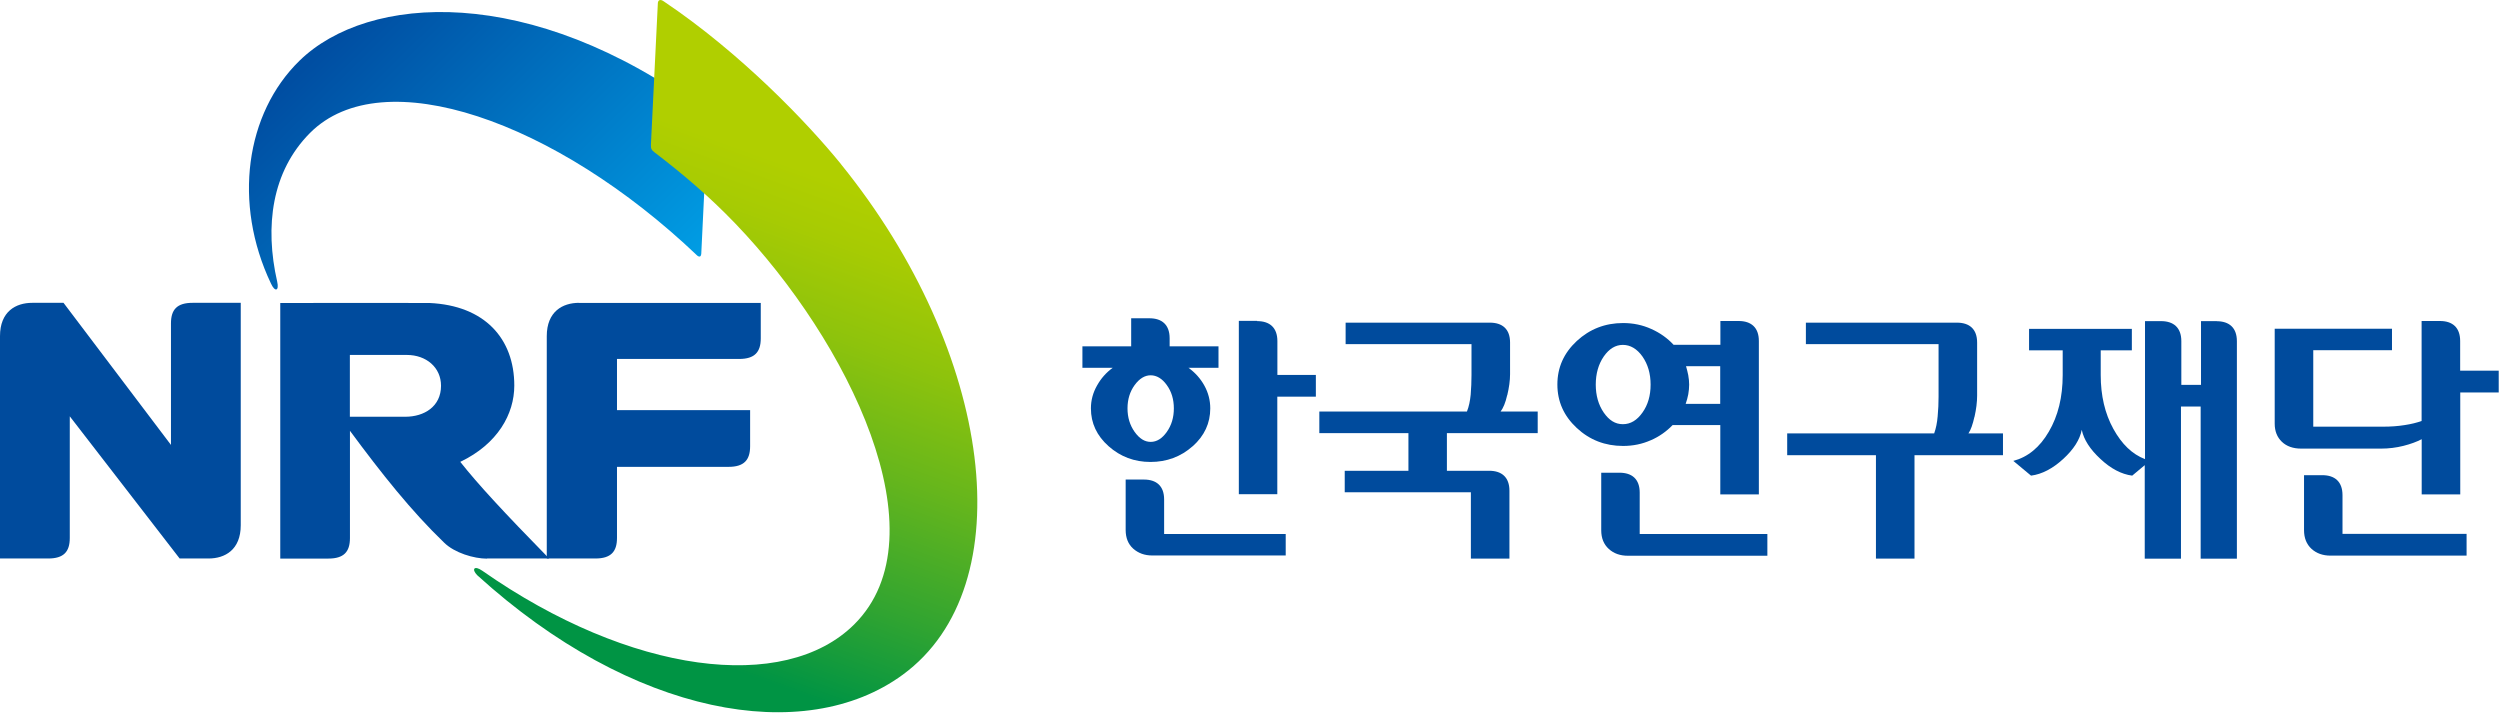
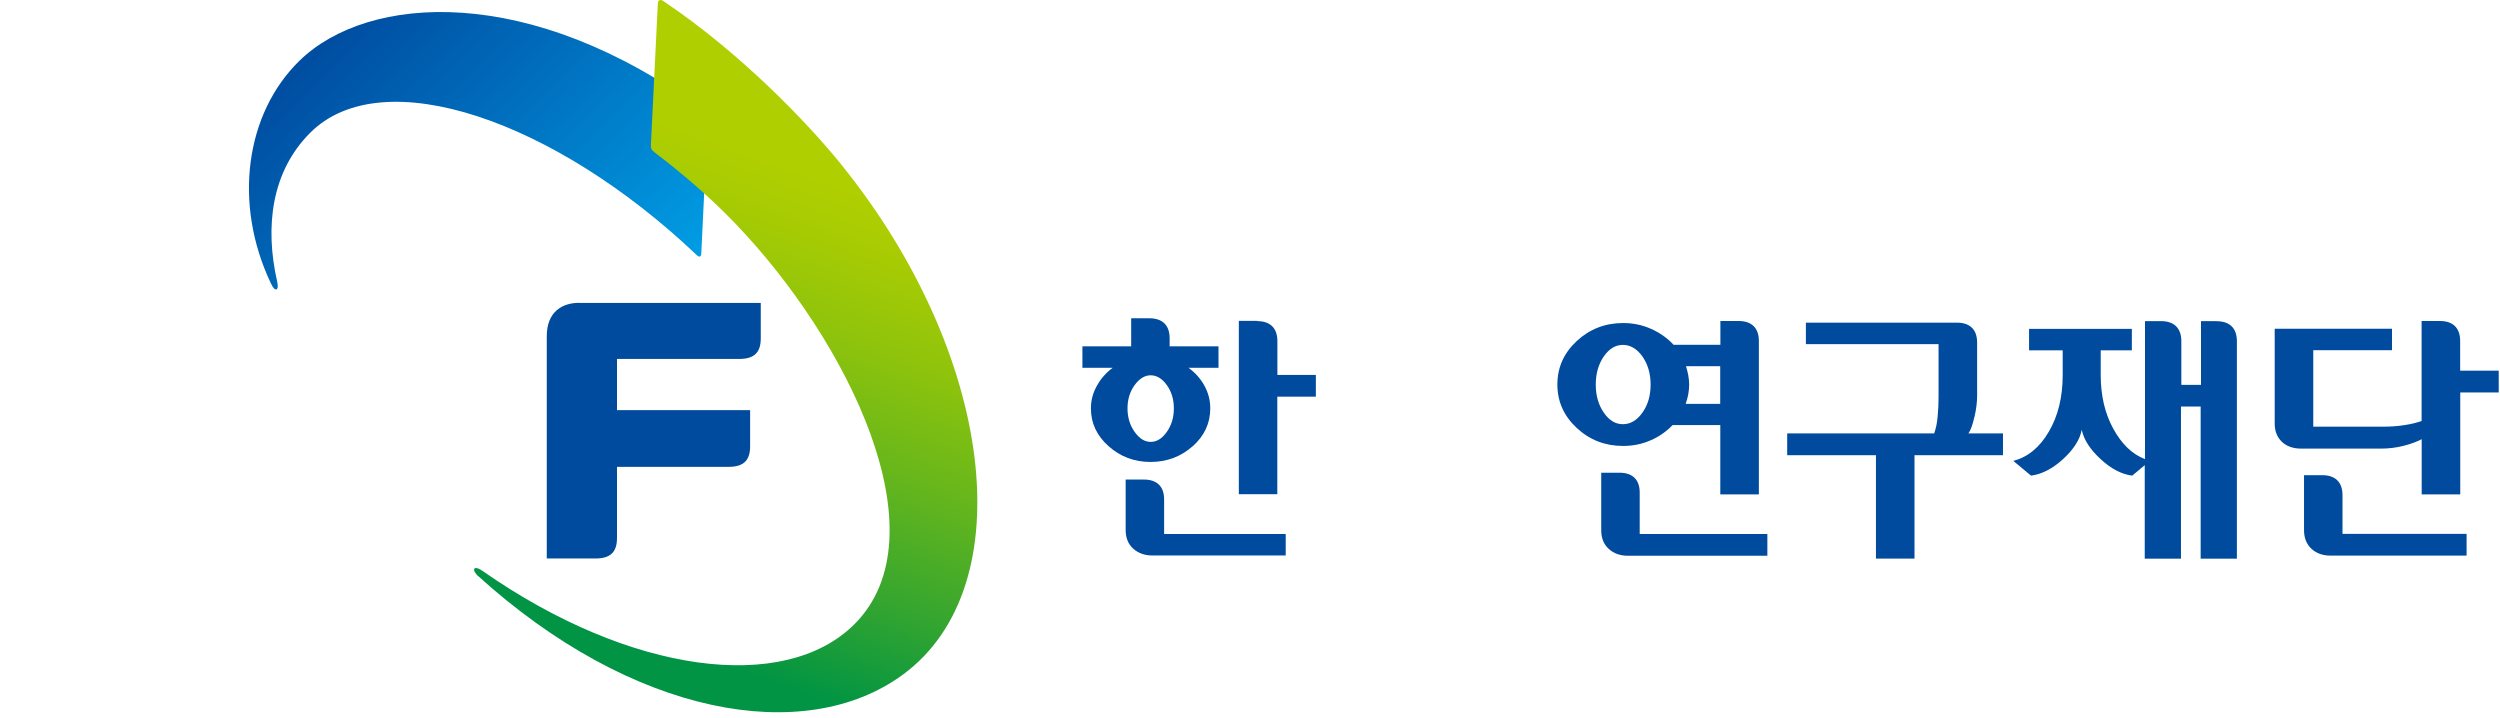
<svg xmlns="http://www.w3.org/2000/svg" width="355" height="102" viewBox="0 0 355 102" fill="none">
  <path d="M349.343 52.631V48.419C349.343 46.503 348.25 45.582 346.472 45.582H343.868V59.781C343.194 60.02 342.394 60.222 341.467 60.361C340.526 60.512 339.51 60.588 338.405 60.588H328.483V49.731H339.663V46.679H323.008V60.159C323.008 61.231 323.351 62.089 324.024 62.732C324.697 63.375 325.612 63.703 326.781 63.703H338.087C339.231 63.703 340.285 63.564 341.289 63.312C342.292 63.059 343.156 62.744 343.88 62.366V70.209H349.356V55.733H354.818V52.631H349.356H349.343Z" fill="#004B9D" />
  <path d="M280.383 59.183C280.625 58.099 280.752 57.102 280.752 56.182V48.641C280.752 46.724 279.659 45.816 277.881 45.816H256.436V48.868H275.276V56.346C275.276 57.254 275.238 58.174 275.149 59.107C275.073 60.028 274.908 60.835 274.654 61.541H253.781V64.643H266.384V79.321H271.859V64.643H284.423V61.541H279.519C279.85 61.062 280.129 60.267 280.371 59.183H280.383Z" fill="#004B9D" />
-   <path d="M214.035 56.106C214.289 55.034 214.429 54.051 214.429 53.13V48.641C214.429 46.724 213.336 45.816 211.557 45.816H191.079V48.868H208.953V53.256C208.953 54.19 208.915 55.11 208.839 56.031C208.75 56.938 208.585 57.745 208.305 58.439H187.344V61.503H199.997V66.85H190.952V69.901H208.864V79.321H214.34V69.687C214.34 67.77 213.247 66.85 211.468 66.85H205.46V61.503H218.354V58.439H213.082C213.45 57.96 213.781 57.191 214.022 56.106H214.035Z" fill="#004B9D" />
  <path d="M234.386 62.53C235.605 62 236.635 61.269 237.511 60.361H244.282V70.209H249.758V48.419C249.758 46.503 248.665 45.582 246.887 45.582H244.295V48.962H237.651C236.787 48.028 235.733 47.272 234.488 46.717C233.243 46.15 231.909 45.872 230.473 45.872C227.932 45.872 225.735 46.73 223.905 48.419C222.063 50.134 221.148 52.177 221.148 54.598C221.148 57.019 222.063 59.062 223.905 60.777C225.735 62.479 227.932 63.324 230.473 63.324C231.883 63.324 233.179 63.059 234.399 62.517L234.386 62.53ZM239.734 53.287C239.645 52.858 239.544 52.429 239.417 52.001H244.27V57.347H239.366C239.531 56.893 239.645 56.439 239.734 55.985C239.81 55.531 239.861 55.077 239.861 54.623C239.861 54.169 239.81 53.728 239.734 53.299V53.287ZM227.729 58.583C226.98 57.486 226.598 56.162 226.598 54.611C226.598 53.06 226.98 51.723 227.729 50.626C228.491 49.529 229.393 48.974 230.448 48.974C231.502 48.974 232.455 49.529 233.23 50.626C233.992 51.723 234.386 53.047 234.386 54.611C234.386 56.174 234.005 57.498 233.23 58.583C232.455 59.68 231.54 60.235 230.448 60.235C229.355 60.235 228.491 59.68 227.729 58.583Z" fill="#004B9D" />
  <path d="M232.838 75.813V69.95C232.838 68.033 231.745 67.125 229.967 67.125H227.375V75.296C227.375 76.419 227.731 77.301 228.455 77.957C229.166 78.6 230.068 78.915 231.148 78.915H250.966V75.826H232.85L232.838 75.813Z" fill="#004B9D" />
  <path d="M332.635 75.81V70.312C332.635 68.395 331.542 67.475 329.763 67.475H327.172V75.28C327.172 76.403 327.528 77.285 328.239 77.941C328.95 78.584 329.852 78.899 330.932 78.899H350.255V75.81H332.635Z" fill="#004B9D" />
  <path d="M169.367 63.366C171.031 61.878 171.857 60.088 171.857 57.995C171.857 56.847 171.578 55.763 171.019 54.754C170.46 53.745 169.71 52.913 168.77 52.232H173.026V49.18H166.089V48.033C166.089 46.116 164.997 45.195 163.218 45.195H160.627V49.18H153.703V52.232H157.997C157.07 52.913 156.333 53.745 155.774 54.754C155.202 55.763 154.91 56.834 154.91 57.995C154.91 60.088 155.748 61.878 157.425 63.366C159.102 64.854 161.084 65.598 163.371 65.598C165.658 65.598 167.69 64.854 169.354 63.366H169.367ZM160.106 57.995C160.106 56.708 160.449 55.599 161.122 54.678C161.796 53.758 162.558 53.291 163.396 53.291C164.235 53.291 165.035 53.758 165.683 54.678C166.356 55.599 166.687 56.708 166.687 57.995C166.687 59.281 166.356 60.39 165.683 61.336C165.022 62.269 164.26 62.748 163.396 62.748C162.532 62.748 161.796 62.269 161.122 61.336C160.449 60.39 160.106 59.281 160.106 57.995Z" fill="#004B9D" />
  <path d="M314.817 45.6H312.543V54.654H309.749V48.437C309.749 46.52 308.643 45.6 306.865 45.6H304.591V65.196C302.774 64.502 301.288 63.065 300.094 60.896C298.899 58.727 298.302 56.179 298.302 53.254V49.748H302.723V46.697H288.127V49.748H292.903V53.254C292.903 56.394 292.243 59.067 290.934 61.299C289.638 63.531 287.949 64.906 285.891 65.448L288.406 67.541C289.969 67.339 291.493 66.532 292.979 65.17C294.466 63.809 295.342 62.421 295.609 61.034C295.901 62.434 296.791 63.809 298.264 65.17C299.725 66.545 301.237 67.339 302.774 67.541L304.553 66.053V79.331H309.698V57.73H312.493V79.331H317.638V48.45C317.638 46.533 316.545 45.612 314.767 45.612L314.817 45.6Z" fill="#004B9D" />
  <path d="M181.389 53.253V48.436C181.389 46.519 180.297 45.598 178.518 45.598V45.56H175.914V70.175H181.377V56.33H186.852V53.24H181.377L181.389 53.253Z" fill="#004B9D" />
  <path d="M165.306 75.813V70.92C165.306 69.004 164.214 68.096 162.435 68.096H159.844V75.258C159.844 76.38 160.199 77.263 160.911 77.906C161.635 78.549 162.537 78.877 163.604 78.877H182.571V75.826H165.306V75.813Z" fill="#004B9D" />
  <path d="M82.227 43.002C79.902 43.002 77.641 44.225 77.641 47.731V79.306H84.552C86.749 79.306 87.613 78.335 87.613 76.393V66.293H103.455C105.653 66.293 106.517 65.322 106.517 63.367V58.235H87.613V50.971H104.967C107.152 50.971 108.028 50.001 108.028 48.059V43.015H82.227V43.002Z" fill="#004B9D" />
-   <path d="M34.186 74.577V43.002H27.339C25.141 43.002 24.277 43.96 24.277 45.915V63.178L9.02 43.002H4.573C2.249 43.002 0 44.225 0 47.731V79.306H6.847C9.045 79.306 9.909 78.348 9.909 76.393V59.118L25.509 79.306H29.613C31.938 79.306 34.186 78.083 34.186 74.577Z" fill="#004B9D" />
  <path d="M99.577 36.114C99.781 32.268 100.479 17.111 100.479 17.111C100.517 16.43 100.416 16.064 99.908 15.699C75.313 -2.397 52.255 -0.871 42.524 8.625C34.864 16.102 33.06 28.864 38.471 40.25C39.043 41.524 39.666 41.322 39.361 39.998C37.569 32.13 38.573 24.349 44.023 18.877C54.326 8.536 78.908 17.149 99.006 36.291C99.336 36.556 99.539 36.417 99.565 36.114H99.577Z" fill="url(#paint0_linear_2399_67541)" />
  <path d="M119.439 23.327C114.573 17.325 105.083 7.464 94.247 0.188C93.713 -0.19 93.396 0.037 93.409 0.566L92.43 20.578C92.405 21.12 92.545 21.335 92.9 21.6C96.864 24.626 100.701 27.867 104.423 31.751C120.417 48.408 134.036 76.012 121.294 88.672C111.41 98.483 89.534 95.772 68.484 81.043C67.327 80.236 66.934 80.829 67.759 81.674C89.775 101.686 114.256 106.024 128.192 95.81C145.393 83.212 141.048 50.035 119.439 23.34V23.327Z" fill="url(#paint1_linear_2399_67541)" />
-   <path d="M69.156 79.304H77.972C71.455 72.646 67.885 68.775 65.357 65.584C70.68 63.037 73.03 58.787 73.03 54.752C73.03 48.081 68.825 43.378 60.987 43.025C60.606 43 46.416 43.025 39.797 43.025V79.317H46.632C48.829 79.317 49.693 78.358 49.693 76.404V61.171C54.203 67.274 58.383 72.545 63.058 77.047C64.531 78.51 67.301 79.329 69.168 79.329L69.156 79.304ZM57.557 59.178H49.681V50.402C51.396 50.402 56.68 50.402 57.773 50.402C60.517 50.402 62.626 52.167 62.626 54.777C62.626 57.728 60.237 59.178 57.557 59.178Z" fill="#004B9D" />
  <defs>
    <linearGradient id="paint0_linear_2399_67541" x1="85.386" y1="56.435" x2="41.24" y2="11.54" gradientUnits="userSpaceOnUse">
      <stop stop-color="#00A3E9" />
      <stop offset="1" stop-color="#004EA2" />
    </linearGradient>
    <linearGradient id="paint1_linear_2399_67541" x1="124.833" y1="14.251" x2="91.22" y2="107.276" gradientUnits="userSpaceOnUse">
      <stop offset="0.13" stop-color="#B0CF00" />
      <stop offset="0.21" stop-color="#A7CB03" />
      <stop offset="0.34" stop-color="#8EC30C" />
      <stop offset="0.5" stop-color="#66B61C" />
      <stop offset="0.69" stop-color="#30A431" />
      <stop offset="0.84" stop-color="#009444" />
    </linearGradient>
  </defs>
</svg>